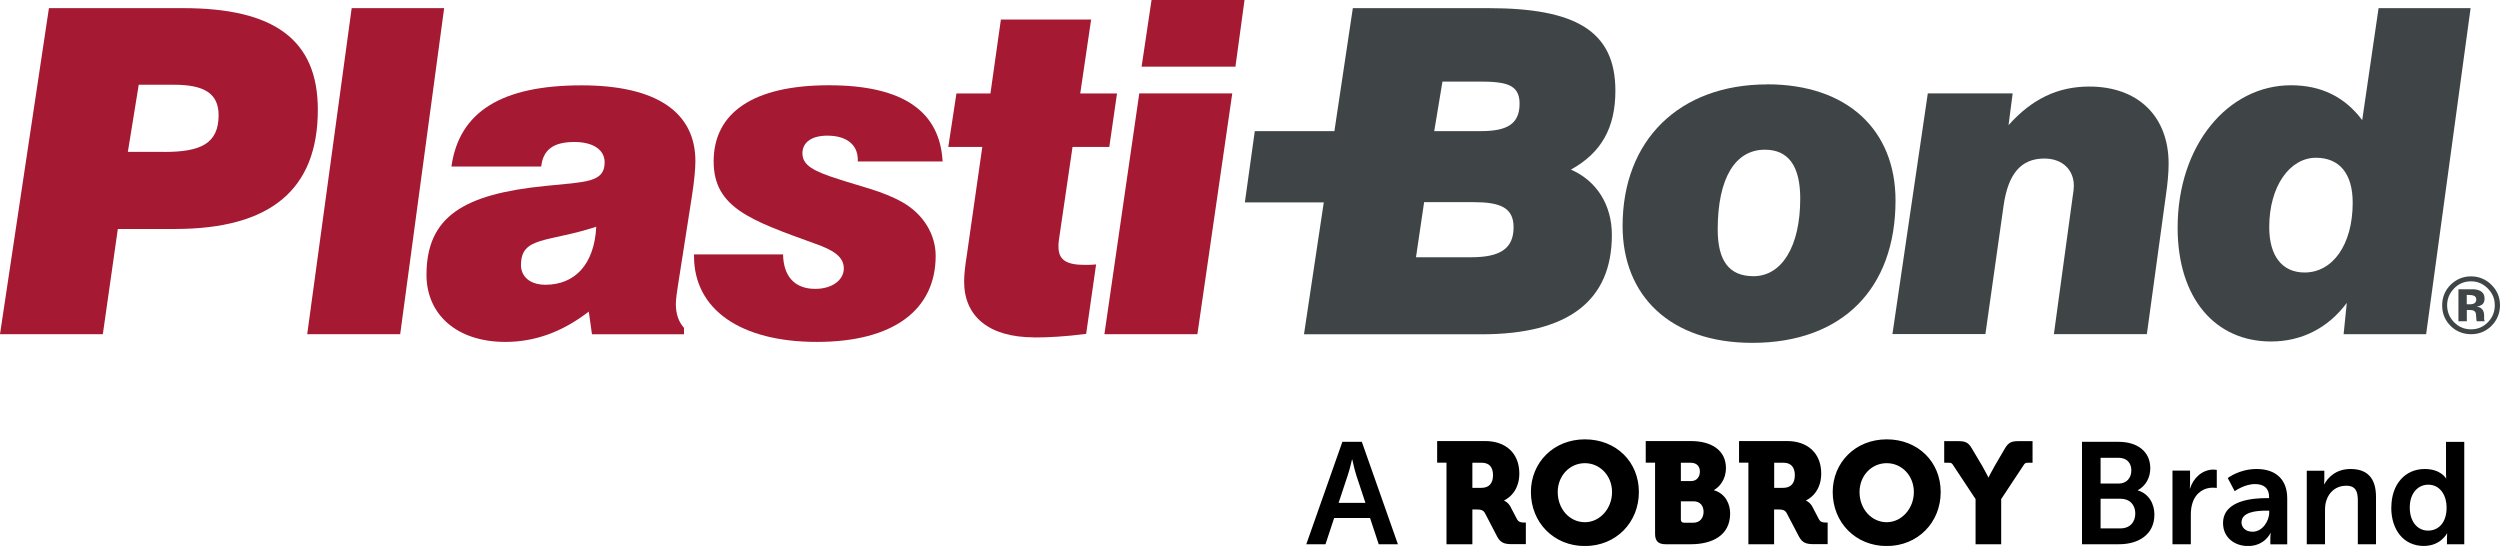
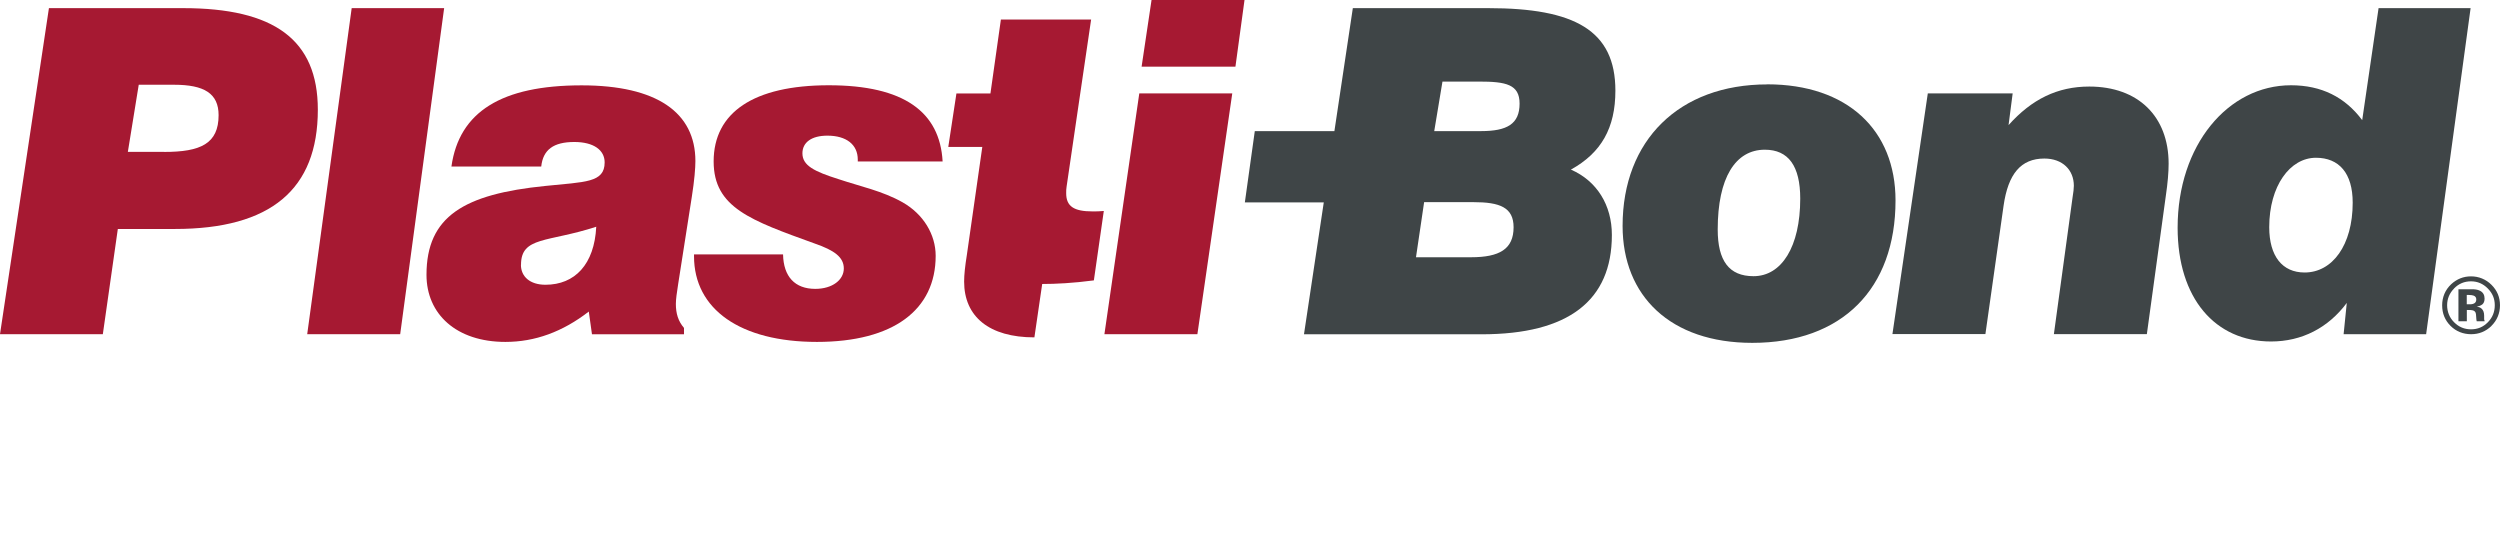
<svg xmlns="http://www.w3.org/2000/svg" id="Layer_1" viewBox="0 0 291.74 63.71">
  <defs>
    <style>
      .cls-1 {
        fill: #a61932;
      }

      .cls-2 {
        fill: #3f4547;
      }
    </style>
  </defs>
  <g id="PB">
    <g>
      <g>
        <path fill="#a61932" d="M5.71.95h15.66c10.58,0,15.72,3.65,15.72,11.85,0,9.31-5.5,13.92-16.67,13.92h-6.67l-1.75,12.28H0L5.71.95ZM19.16,17.73c4.23,0,6.35-.95,6.35-4.29,0-2.54-1.69-3.55-5.19-3.55h-4.13l-1.27,7.83h4.23Z" />
        <polygon fill="#a61932" points="41.04 .95 51.83 .95 46.7 39 35.85 39 41.04 .95" />
        <path fill="#a61932" d="M68.72,36.35c-3.07,2.38-6.3,3.55-9.74,3.55-5.71,0-9.21-3.23-9.21-7.83,0-6.83,4.39-9.42,13.86-10.37,4.66-.48,6.93-.37,6.93-2.75,0-1.43-1.27-2.38-3.54-2.38-2.43,0-3.65.9-3.86,2.86h-10.48c.9-6.4,5.87-9.47,15.19-9.47,8.78,0,13.28,3.17,13.28,8.84,0,.79-.11,2.22-.42,4.18l-1.59,10.16c-.16,1.01-.27,1.8-.27,2.33,0,1.11.27,2.01.95,2.8v.74h-10.74l-.37-2.65ZM60.79,30.9c0,1.38,1.06,2.33,2.86,2.33,3.44,0,5.71-2.38,5.93-6.77-5.66,1.85-8.78,1.11-8.78,4.44" />
        <path fill="#a61932" d="M91.38,29.69c.05,2.59,1.38,4.02,3.76,4.02,2.01,0,3.33-1.06,3.33-2.38s-1.11-2.12-3.39-2.91c-7.46-2.7-11.8-4.18-11.8-9.58,0-5.71,4.66-8.89,13.44-8.89s12.96,3.12,13.28,8.89h-9.9v-.21c0-1.75-1.32-2.8-3.55-2.8-1.85,0-2.91.79-2.91,2.06,0,1.43,1.38,2.12,4.23,3.02,2.54.85,5.13,1.38,7.46,2.7,2.43,1.38,3.86,3.76,3.86,6.24,0,6.3-4.92,10.05-13.86,10.05s-14.34-3.81-14.34-10v-.21h10.37Z" />
-         <path fill="#a61932" d="M120.71,39.37c-5.29,0-8.2-2.43-8.2-6.51,0-.79.11-1.8.32-3.12l1.8-12.59h-3.97l.95-6.24h3.97l1.22-8.63h10.53l-1.27,8.63h4.29l-.9,6.24h-4.29l-1.59,10.85c-.05.27-.05.53-.05.79,0,1.53.9,2.12,3.07,2.12.42,0,.85,0,1.32-.05l-1.16,8.1c-2.43.32-4.44.42-6.03.42" />
+         <path fill="#a61932" d="M120.71,39.37c-5.29,0-8.2-2.43-8.2-6.51,0-.79.11-1.8.32-3.12l1.8-12.59h-3.97l.95-6.24h3.97l1.22-8.63h10.53l-1.27,8.63h4.29h-4.29l-1.59,10.85c-.05.27-.05.53-.05.79,0,1.53.9,2.12,3.07,2.12.42,0,.85,0,1.32-.05l-1.16,8.1c-2.43.32-4.44.42-6.03.42" />
        <path fill="#a61932" d="M132.95,10.9h10.85l-4.07,28.1h-10.85l4.07-28.1ZM134.38,0h10.85l-1.06,7.78h-10.95l1.16-7.78Z" />
        <path fill="#3f4547" d="M206.22,9.84c9.37,0,14.98,5.34,14.98,13.55,0,10.32-6.24,16.62-16.72,16.62-9.53,0-15.13-5.45-15.13-13.65,0-10,6.61-16.51,16.88-16.51M200.45,26.78c0,3.65,1.32,5.45,4.18,5.45,3.28,0,5.45-3.44,5.45-9.05,0-3.81-1.38-5.71-4.13-5.71-3.44,0-5.5,3.28-5.5,9.31" />
        <path fill="#3f4547" d="M224.98,10.9h9.89l-.48,3.7c2.7-3.02,5.71-4.5,9.42-4.5,5.71,0,9.26,3.49,9.26,9,0,1.01-.11,2.28-.32,3.7l-2.22,16.19h-10.85l2.17-15.88c.11-.69.16-1.11.16-1.43,0-1.85-1.32-3.18-3.44-3.18-2.75,0-4.23,1.8-4.76,5.5l-2.12,14.98h-10.85l4.13-28.1Z" />
        <path fill="#3f4547" d="M273.86,35.35c-2.17,2.91-5.24,4.5-8.84,4.5-6.51,0-10.9-5.03-10.9-13.28,0-9.63,5.87-16.62,13.23-16.62,3.55,0,6.3,1.38,8.31,4.07l1.91-13.07h10.74l-5.19,38.05h-9.63l.37-3.65ZM264.81,26.51c0,3.39,1.53,5.29,4.13,5.29,3.23,0,5.61-3.18,5.61-8.15,0-3.44-1.59-5.24-4.29-5.24-3.02,0-5.45,3.28-5.45,8.1" />
        <path fill="#3f4547" d="M290.73,38.05c-.66.63-1.44.95-2.36.95s-1.75-.32-2.4-.97c-.65-.65-.98-1.45-.98-2.4s.35-1.8,1.05-2.46c.66-.61,1.43-.92,2.32-.92s1.73.33,2.39.99c.66.66.99,1.45.99,2.38s-.34,1.76-1.01,2.42M286.38,33.67c-.54.55-.81,1.2-.81,1.95s.27,1.45.82,1.99c.54.55,1.2.82,1.97.82s1.42-.27,1.96-.82c.54-.55.81-1.21.81-1.99s-.27-1.4-.81-1.95c-.55-.56-1.2-.84-1.97-.84s-1.44.28-1.98.84M286.89,37.5v-3.74c.23,0,.58,0,1.04,0,.46,0,.72,0,.77,0,.3.02.54.08.74.19.33.18.5.48.5.89,0,.31-.09.54-.26.68-.18.14-.39.22-.65.25.23.05.41.12.53.22.22.18.33.46.33.84v.33s0,.07,0,.11c0,.04.01.07.03.11l.03.11h-.93c-.03-.12-.05-.29-.06-.52-.01-.23-.03-.38-.06-.46-.05-.13-.14-.22-.27-.27-.07-.03-.19-.05-.33-.06h-.22s-.21-.01-.21-.01v1.32h-.98ZM288.67,34.5c-.13-.05-.32-.08-.57-.08h-.24v1.09h.38c.23,0,.41-.05.54-.14.13-.09.19-.24.19-.44s-.1-.35-.3-.43" />
        <path fill="#3f4547" d="M183.32,19.79c3.55-1.96,5.19-4.87,5.19-9.21,0-7.04-4.76-9.63-14.82-9.63h-15.82l-2.15,14.35h-9.29l-1.16,8.32h9.21s-2.31,15.39-2.31,15.39h20.74c10.11,0,15.19-3.92,15.19-11.59,0-3.49-1.75-6.3-4.76-7.62M171.66,30.02h-6.42l.95-6.43h5.76c3.07,0,4.68.61,4.68,2.93,0,2.55-1.65,3.5-4.96,3.5M172.84,15.3h-5.47l.96-5.78h4.28c3.12,0,4.72.32,4.72,2.57,0,2.39-1.47,3.21-4.5,3.21" />
      </g>
-       <path d="M281.21,59.22c0-1.7.98-2.66,2.16-2.66,1.43,0,2.14,1.32,2.14,2.65,0,1.9-1.04,2.71-2.16,2.71-1.26,0-2.14-1.06-2.14-2.7M279.05,59.22c0,2.66,1.48,4.49,3.8,4.49,1.97,0,2.7-1.46,2.7-1.46h.03s-.03.23-.03.55v.71h2.02v-11.95h-2.13v3.77c0,.27.02.49.02.49h-.03s-.59-1.09-2.48-1.09c-2.27,0-3.89,1.77-3.89,4.49M269.19,63.51h2.13v-3.94c0-.4.03-.79.15-1.14.32-1.03,1.16-1.75,2.31-1.75s1.37.71,1.37,1.75v5.08h2.12v-5.52c0-2.27-1.08-3.26-2.98-3.26-1.74,0-2.68,1.06-3.05,1.78h-.03s.03-.27.03-.59v-.99h-2.05v8.59ZM261.58,60.94c0-1.2,1.77-1.35,2.86-1.35h.37v.2c0,1.04-.81,2.26-1.94,2.26-.88,0-1.3-.54-1.3-1.11M259.42,61.04c0,1.72,1.38,2.68,2.91,2.68,1.95,0,2.63-1.51,2.61-1.51h.04s-.04.27-.04.6v.71h1.97v-5.37c0-2.17-1.31-3.42-3.57-3.42-2.04,0-3.37,1.06-3.37,1.06l.81,1.53s1.13-.83,2.36-.83c.94,0,1.65.39,1.65,1.52v.12h-.29c-1.4,0-5.08.18-5.08,2.91M253.53,63.51h2.13v-3.4c0-.51.05-.98.19-1.4.4-1.28,1.43-1.8,2.34-1.8.29,0,.5.03.5.03v-2.1s-.19-.04-.39-.04c-1.31,0-2.34.98-2.73,2.2h-.03s.03-.29.03-.6v-1.48h-2.05v8.59ZM245.13,61.65v-3.45h2.32c1.09,0,1.73.72,1.73,1.72s-.62,1.74-1.73,1.74h-2.32ZM245.13,56.44v-3.02h2.07c1.01,0,1.52.62,1.52,1.48s-.54,1.53-1.48,1.53h-2.11ZM242.96,63.51h4.33c2.21,0,4.12-1.08,4.12-3.47,0-1.21-.62-2.42-1.93-2.81v-.03c.91-.49,1.45-1.45,1.45-2.56,0-1.97-1.53-3.08-3.69-3.08h-4.28v11.95ZM230.52,63.51h3.01v-5.27l2.56-3.87c.22-.34.24-.37.61-.37h.49v-2.52h-1.65c-.74,0-1.14.12-1.55.81l-1.21,2.07c-.45.78-.72,1.35-.72,1.35h-.03s-.27-.57-.72-1.35l-1.23-2.07c-.4-.69-.81-.81-1.55-.81h-1.65v2.52h.49c.37,0,.39.03.61.37l2.56,3.87v5.27ZM217,57.42c0-1.92,1.41-3.37,3.17-3.37s3.17,1.45,3.17,3.37-1.42,3.52-3.17,3.52-3.17-1.52-3.17-3.52M213.87,57.42c0,3.54,2.66,6.3,6.3,6.3s6.3-2.76,6.3-6.3-2.66-6.15-6.3-6.15-6.3,2.69-6.3,6.15M207.04,56.93v-2.93h1.09c.84,0,1.32.49,1.32,1.45s-.47,1.48-1.37,1.48h-1.04ZM204.02,63.51h3.01v-4.06h.4c.62,0,.88.08,1.08.45l1.42,2.71c.39.74.86.89,1.7.89h1.65v-2.52h-.2c-.34,0-.64-.04-.82-.39l-.76-1.45c-.27-.52-.74-.72-.74-.72v-.03s1.77-.72,1.77-3.13-1.63-3.79-3.97-3.79h-5.62v2.52h1.09v9.51ZM196.15,60.62v-2.12h1.47c.81,0,1.18.56,1.18,1.23s-.39,1.27-1.2,1.27h-1.08c-.24,0-.37-.14-.37-.37M196.15,56.14v-2.14h1.14c.76,0,1.08.47,1.08,1.03s-.32,1.11-1.03,1.11h-1.2ZM193.14,62.28c0,.86.37,1.23,1.23,1.23h2.95c2.39,0,4.58-.96,4.58-3.59,0-1.06-.5-2.29-1.88-2.71v-.03c.62-.34,1.39-1.21,1.39-2.56,0-2.07-1.68-3.15-4.09-3.15h-5.27v2.52h1.09v8.29ZM181.78,57.42c0-1.92,1.42-3.37,3.17-3.37s3.17,1.45,3.17,3.37-1.41,3.52-3.17,3.52-3.17-1.52-3.17-3.52M178.65,57.42c0,3.54,2.66,6.3,6.3,6.3s6.3-2.76,6.3-6.3-2.66-6.15-6.3-6.15-6.3,2.69-6.3,6.15M171.82,56.93v-2.93h1.1c.84,0,1.31.49,1.31,1.45s-.47,1.48-1.36,1.48h-1.05ZM168.81,63.51h3.01v-4.06h.4c.62,0,.88.08,1.08.45l1.41,2.71c.39.74.86.89,1.7.89h1.65v-2.52h-.2c-.34,0-.64-.04-.83-.39l-.76-1.45c-.27-.52-.74-.72-.74-.72v-.03s1.77-.72,1.77-3.13-1.63-3.79-3.97-3.79h-5.62v2.52h1.09v9.51ZM157.81,53.63s.25,1.18.47,1.85l1.06,3.2h-3.13l1.06-3.2c.24-.67.5-1.85.5-1.85h.03ZM160.89,63.51h2.24l-4.21-11.95h-2.27l-4.21,11.95h2.24l1.01-3.06h4.19l1.01,3.06Z" />
    </g>
  </g>
</svg>